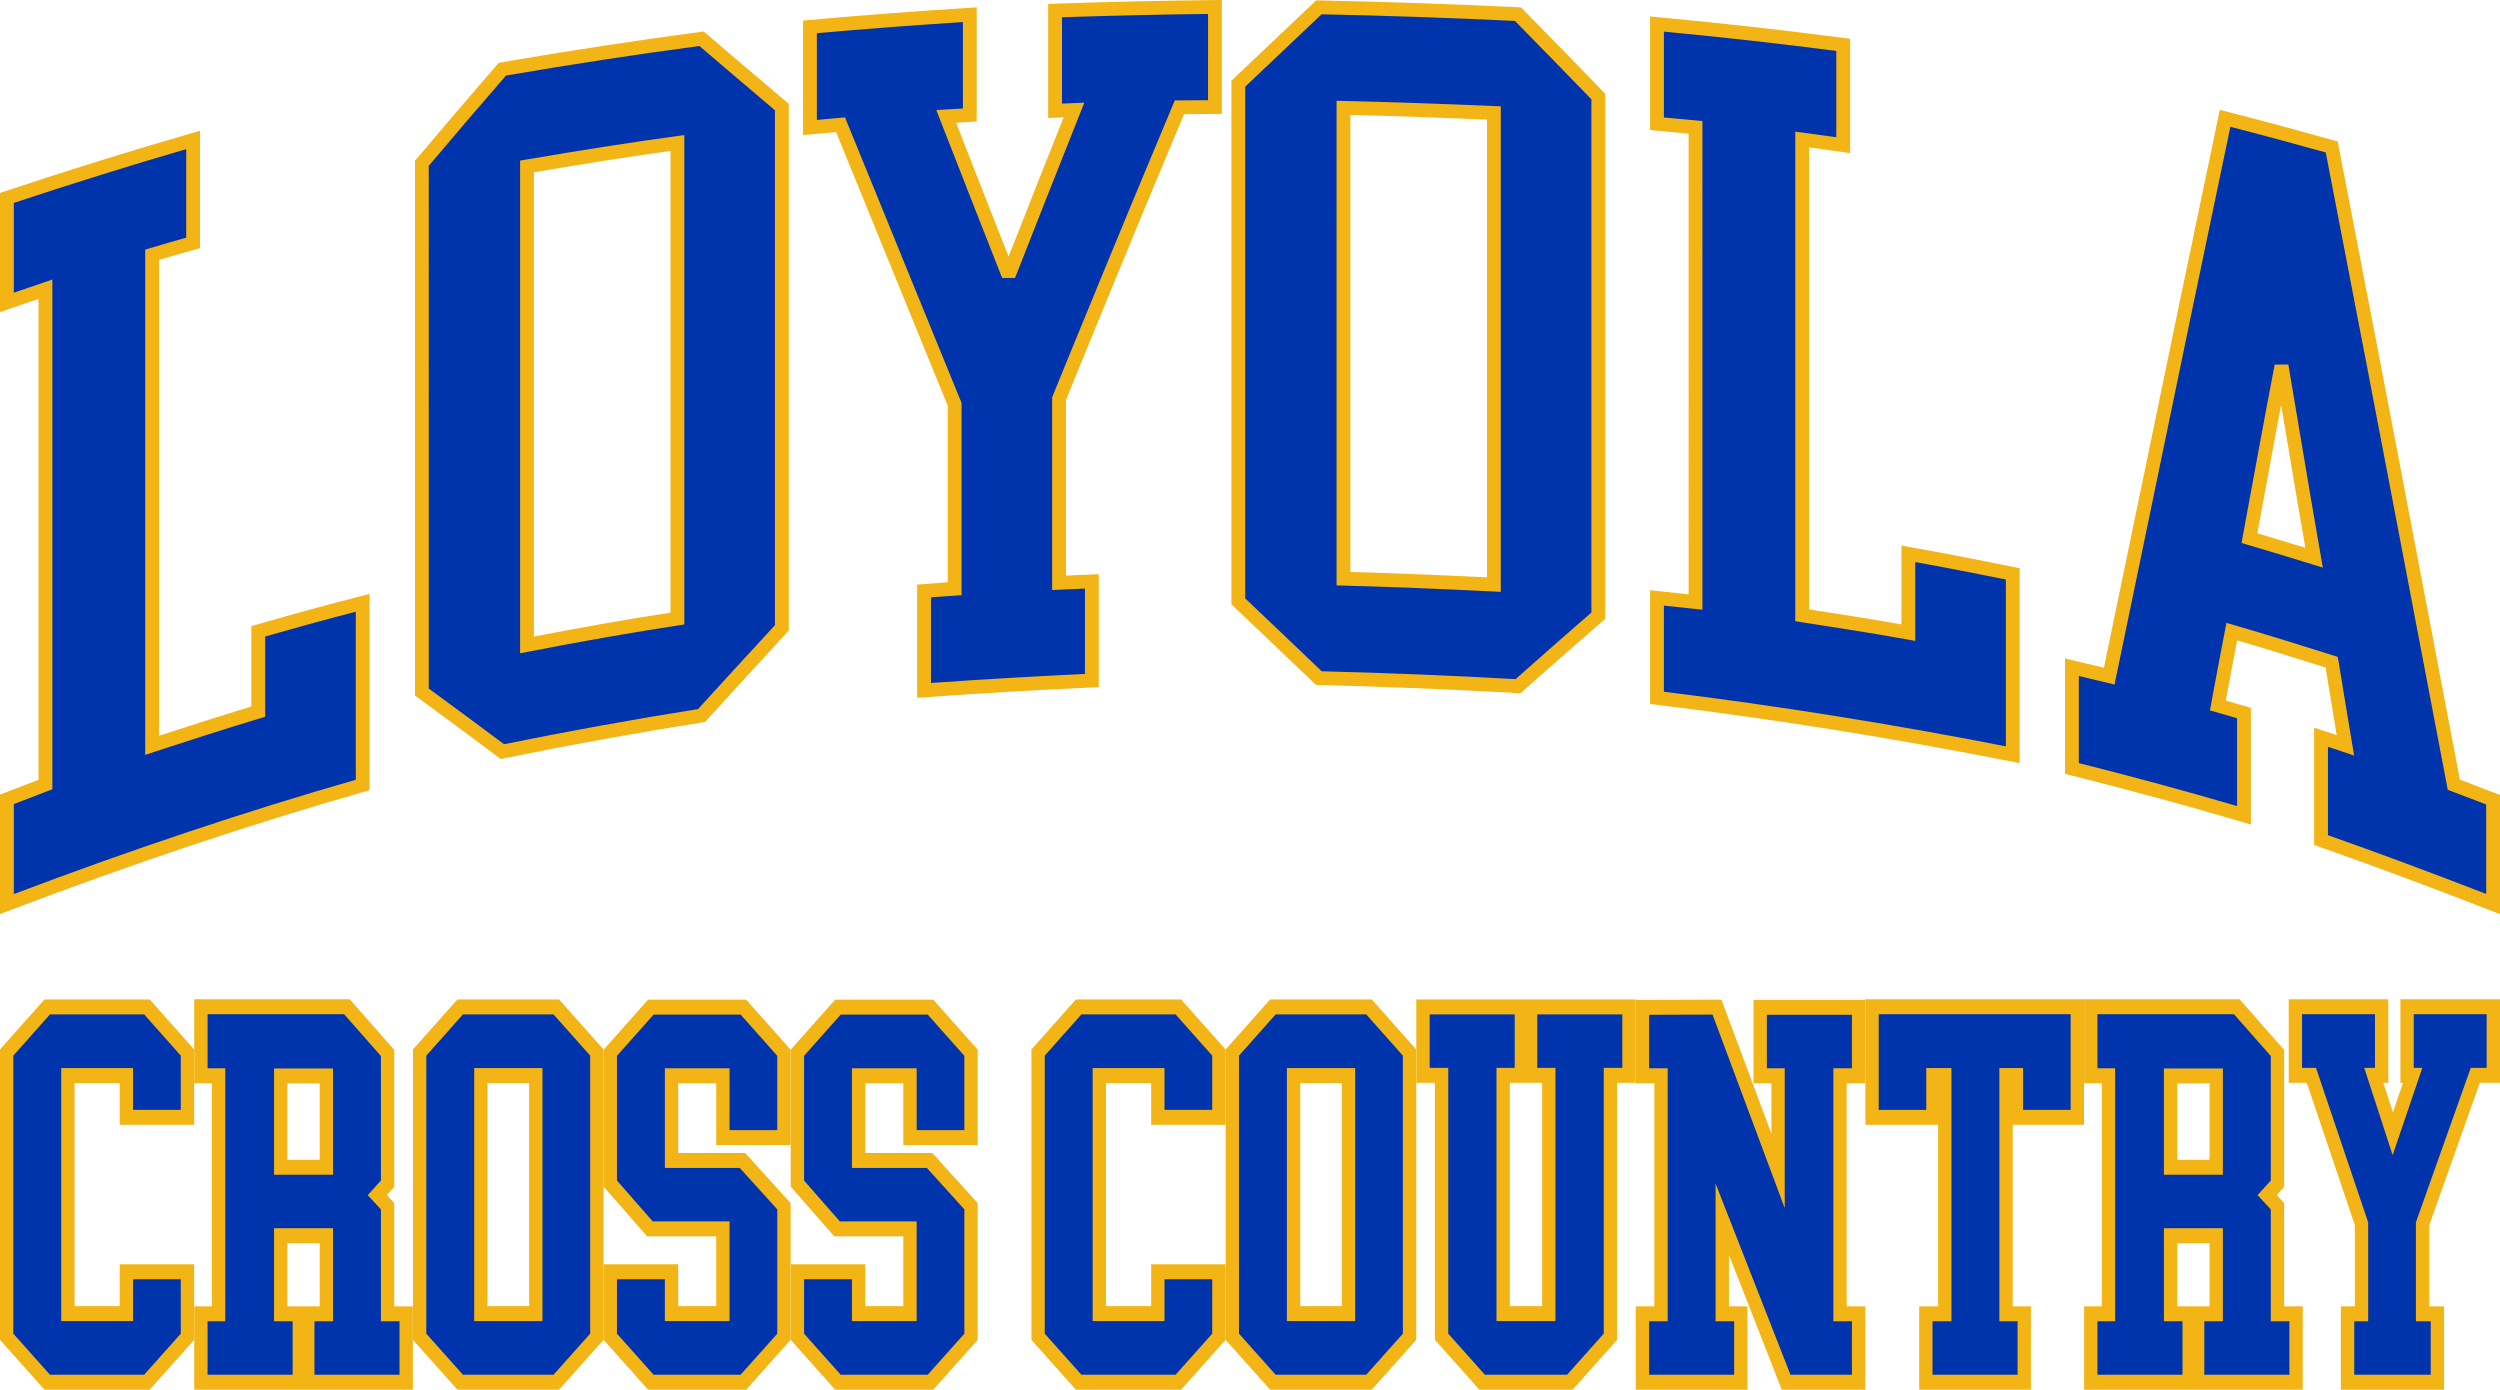
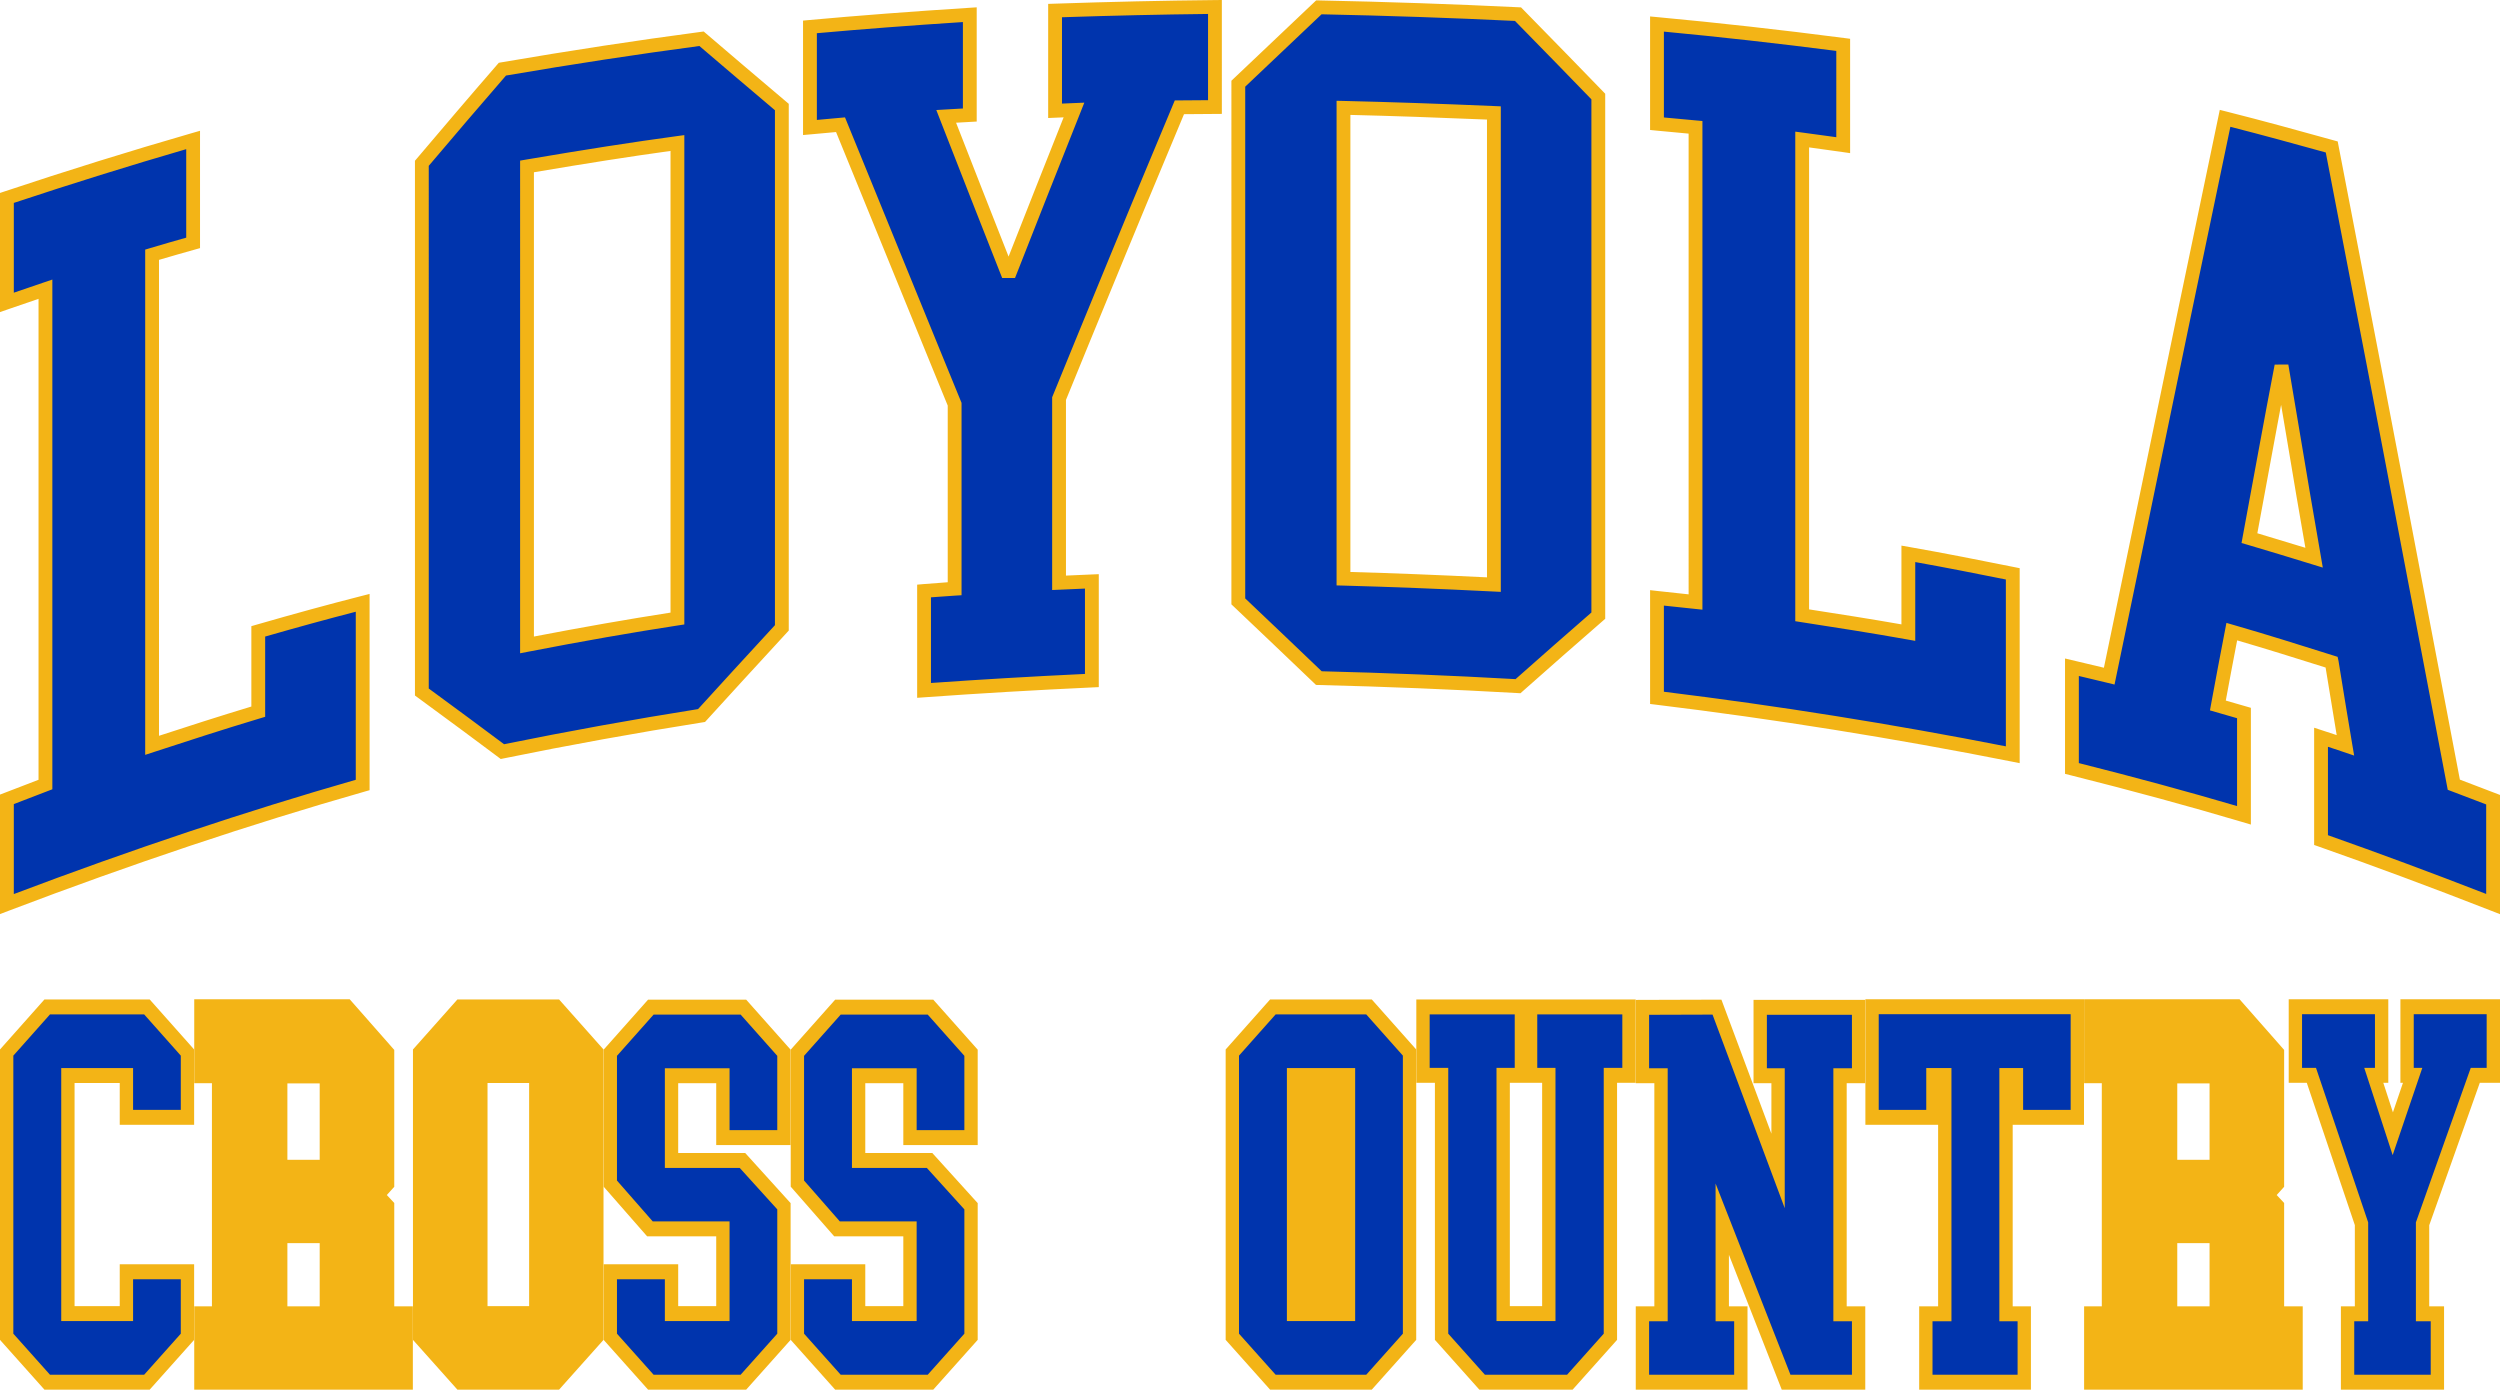
<svg xmlns="http://www.w3.org/2000/svg" id="b" data-name="Layer 2" width="720" height="400.223" viewBox="0 0 720 400.223">
  <g id="c" data-name="Layer 1">
    <g>
      <g>
        <path d="M647.841,154.979c1.504-8.296,3.079-16.592,4.583-24.862,1.504-8.27,3.079-16.54,4.654-24.81,1.504,9.201,3.151,18.427,4.654,27.627,1.503,9.2,3.151,18.452,4.726,27.679-6.229-1.912-12.459-3.825-18.617-5.634m23.7,35.742c1.289,7.934,2.578,15.92,3.938,23.932-2.363-.801-4.726-1.577-7.017-2.326v29.617c16.469,5.789,33.009,11.966,49.549,18.427v-30.056c-3.795-1.447-7.59-2.92-11.313-4.316-5.871-30.987-11.807-61.871-17.614-92.443-5.793-30.497-11.743-60.966-17.543-91.229-10.239-2.843-20.478-5.66-30.717-8.244-5.585,26.878-11.237,53.653-16.755,80.478-5.508,26.775-11.099,53.497-16.612,80.168-3.58-.879-7.16-1.706-10.74-2.559v29.152c16.469,4.135,33.009,8.58,49.549,13.49v-29.462c-2.506-.724-5.012-1.447-7.518-2.171,1.289-7.082,2.649-14.188,4.01-21.27,9.595,2.765,19.189,5.789,28.784,8.813ZM530.843,41.809V12.915c-17.901-2.326-35.801-4.341-53.63-5.996v28.713c3.652,.362,7.375,.698,11.099,1.034V173.38c-3.723-.388-7.447-.775-11.099-1.189v28.79c34.154,4.161,68.309,9.614,102.463,16.385v-52.101c-10.025-2.015-20.049-4.006-30.073-5.763v22.691c-10.239-1.835-20.407-3.412-30.574-4.988V40.181c3.938,.517,7.876,1.06,11.814,1.628ZM379.834,2.113c-7.733,7.314-15.466,14.654-23.199,21.993V173.199c7.733,7.314,15.466,14.705,23.199,22.096,19.118,.465,38.236,1.241,57.353,2.326,7.662-6.797,15.395-13.594,23.128-20.313V27.802c-7.733-8.012-15.466-15.894-23.128-23.725-19.118-.93-38.235-1.577-57.353-1.964Zm50.408,166.254c-14.464-.724-28.927-1.318-43.319-1.706V31.058c14.392,.336,28.856,.853,43.319,1.473V168.366Zm-164.112,1.835v28.635c16.111-1.163,32.221-2.094,48.331-2.843v-28.557c-3.151,.129-6.301,.284-9.452,.414v-53.057c5.728-14.085,11.524-28.12,17.256-42.074,5.724-13.932,11.6-27.886,17.399-41.815,3.365-.026,6.802-.052,10.239-.078V2.009c-15.394,.155-30.717,.517-46.04,1.034V31.911c1.79-.078,3.58-.155,5.442-.232-6.301,15.868-12.602,31.736-18.831,47.656-6.014-15.273-12.029-30.547-17.972-45.821,2.22-.129,4.511-.258,6.802-.387V4.232c-15.394,.982-30.717,2.119-46.04,3.515v28.971c2.936-.259,5.871-.543,8.807-.801,5.442,13.361,10.955,26.774,16.397,40.187,5.442,13.413,10.955,26.826,16.469,40.316v53.135c-2.936,.181-5.871,.388-8.807,.646ZM144.692,19.919c-7.733,8.89-15.466,17.987-23.199,27.11V199.301c7.733,5.685,15.466,11.345,23.199,17.16,19.118-3.902,38.236-7.365,57.353-10.389,7.661-8.425,15.394-16.85,23.128-25.25V30.825c-7.733-6.539-15.466-13.103-23.128-19.667-19.118,2.532-38.236,5.479-57.353,8.761Zm50.408,158.216c-14.464,2.222-28.927,4.807-43.32,7.598V47.934c14.392-2.455,28.856-4.781,43.32-6.745V178.135ZM55.619,69.953v-29.643c-17.901,5.169-35.801,10.751-53.63,16.695v30.082c3.652-1.266,7.375-2.533,11.098-3.799V225.946c-3.723,1.422-7.447,2.869-11.098,4.264v30.16c34.154-12.999,68.308-24.552,102.463-34.295v-52.463c-10.024,2.559-20.049,5.324-30.073,8.218v23.13c-10.239,3.075-20.407,6.358-30.574,9.692V73.364c3.938-1.189,7.876-2.3,11.815-3.411Z" fill="#0034ad" />
        <path d="M720,263.283l-2.712-1.06c-17.103-6.682-33.752-12.873-49.485-18.404l-1.33-.467v-33.768l2.607,.852c1.278,.418,2.577,.844,3.887,1.278-1.001-5.972-1.973-11.963-2.919-17.786l-.273-1.679c-8.37-2.637-16.977-5.34-25.476-7.823-1.125,5.862-2.223,11.625-3.271,17.339l7.226,2.087v33.623l-2.555-.758c-15.392-4.569-31.573-8.975-49.466-13.468l-1.504-.378v-33.222l5.99,1.421c1.736,.41,3.472,.82,5.208,1.237,2.161-10.446,4.332-20.898,6.506-31.361,3.236-15.578,6.476-31.174,9.688-46.789,3.428-16.664,6.967-33.595,10.39-49.968,2.124-10.162,4.25-20.33,6.366-30.514l.422-2.032,2.011,.508c10.432,2.634,20.917,5.523,30.763,8.257l1.189,.33,.232,1.212c2.35,12.262,4.726,24.559,7.104,36.877,3.439,17.803,6.994,36.214,10.44,54.355,2.636,13.875,5.297,27.814,7.967,41.798,3.145,16.465,6.3,32.991,9.439,49.549,2.102,.792,4.225,1.607,6.354,2.425l5.202,1.989v34.339Zm-49.549-22.748c14.547,5.131,29.857,10.817,45.571,16.925v-25.779l-2.648-1.014c-2.476-.95-4.939-1.896-7.374-2.808l-1.048-.393-.208-1.099c-3.207-16.923-6.433-33.814-9.646-50.641-2.671-13.985-5.333-27.926-7.968-41.802-3.445-18.135-7-36.542-10.438-54.342-2.301-11.914-4.598-23.809-6.872-35.671-8.839-2.452-18.165-5.015-27.471-7.392-1.977,9.504-3.961,18.996-5.944,28.483-3.422,16.37-6.961,33.298-10.388,49.957-3.213,15.616-6.453,31.215-9.69,46.795-2.313,11.133-4.624,22.258-6.922,33.374l-.419,2.02-2.004-.491c-2.393-.588-4.786-1.152-7.178-1.716l-1.099-.26v25.088c16.372,4.128,31.323,8.19,45.57,12.378v-25.305l-7.807-2.254,.321-1.768c1.275-7.006,2.626-14.067,4.014-21.288l.411-2.139,2.093,.603c9.593,2.765,19.336,5.835,28.757,8.804l1.168,.368,.27,1.232,.47,2.889c1.117,6.881,2.273,13.996,3.467,21.03l.558,3.287-3.157-1.07c-1.47-.498-2.939-.987-4.391-1.465v25.463ZM0,263.256v-34.415l1.279-.488c1.769-.676,3.555-1.364,5.35-2.056,1.485-.573,2.977-1.147,4.469-1.719V86.065c-2.84,.967-5.67,1.934-8.458,2.901l-2.641,.916V55.572l1.36-.454c18-6.002,36.07-11.627,53.708-16.72l2.541-.733v33.793l-1.469,.415c-3.394,.958-6.889,1.943-10.345,2.972V211.909c8.11-2.651,17.331-5.623,26.596-8.426v-23.148l1.437-.416c10.936-3.157,20.793-5.85,30.132-8.234l2.481-.633v56.523l-1.443,.412c-32.688,9.326-67.107,20.846-102.301,34.242l-2.696,1.027Zm3.978-31.677v25.91c33.846-12.805,66.955-23.87,98.485-32.913v-48.398c-8.149,2.106-16.726,4.457-26.095,7.15v23.113l-1.417,.425c-10.706,3.216-21.439,6.697-30.526,9.678l-2.609,.856V71.887l1.414-.426c3.466-1.047,6.975-2.046,10.401-3.014v-25.49c-16.334,4.752-33.017,9.954-49.652,15.482v25.856c2.802-.963,5.636-1.928,8.469-2.891l2.629-.894V227.315l-1.28,.488c-1.916,.731-3.831,1.47-5.737,2.205-1.367,.526-2.728,1.051-4.082,1.57Zm577.687-11.79l-2.375-.471c-33.834-6.709-68.258-12.213-102.317-16.362l-1.748-.213v-32.779l2.213,.251c2.928,.332,5.902,.647,8.885,.959V38.483c-3.124-.283-6.241-.568-9.306-.872l-1.793-.178V4.737l2.173,.202c17.385,1.612,35.453,3.632,53.703,6.004l1.733,.225V44.105l-2.273-.328c-3.181-.458-6.381-.903-9.542-1.327V175.5c8.719,1.353,17.678,2.753,26.596,4.321v-22.686l2.333,.409c10.128,1.775,20.434,3.824,30.122,5.772l1.597,.321v56.153Zm-102.463-20.567c32.788,4.037,65.9,9.324,98.485,15.725v-48.052c-8.445-1.696-17.32-3.452-26.095-5.021v22.697l-2.34-.42c-10.17-1.823-20.45-3.418-30.392-4.96l-1.821-.283V37.914l2.247,.294c3.156,.415,6.365,.853,9.567,1.306V14.664c-16.854-2.171-33.536-4.039-49.652-5.56v24.725c3.068,.295,6.179,.576,9.288,.857l1.81,.163V175.586l-2.195-.228c-2.981-.31-5.96-.621-8.904-.944v24.807Zm-334.99,19.368l-.716-.538c-6.641-4.995-13.398-9.958-19.932-14.76l-4.06-2.984V46.3l.472-.556c7.389-8.717,15.268-17.993,23.216-27.13l.465-.535,.699-.12c19.724-3.385,39.046-6.337,57.429-8.771l.881-.117,.674,.578c6.765,5.796,14.111,12.042,23.118,19.658l.705,.596V181.599l-.525,.571c-9.392,10.201-16.522,17.986-23.12,25.241l-.47,.517-.69,.11c-19.002,3.006-38.269,6.496-57.266,10.374l-.877,.179Zm-20.731-20.294l2.438,1.791c6.308,4.635,12.824,9.423,19.251,14.248,18.541-3.771,37.329-7.173,55.873-10.117,6.348-6.978,13.221-14.482,22.14-24.17V31.748c-8.397-7.102-15.35-13.015-21.758-18.501-17.851,2.375-36.581,5.238-55.699,8.511-7.606,8.753-15.147,17.626-22.246,26V198.295Zm140.659,2.678v-32.594l1.814-.159c2.169-.191,4.426-.363,6.992-.532v-50.876l-4.948-12.093c-3.81-9.307-7.609-18.586-11.374-27.867-3.19-7.864-6.406-15.729-9.616-23.582-2.079-5.086-4.157-10.167-6.225-15.241-.979,.088-1.958,.179-2.937,.269-1.469,.136-2.939,.272-4.408,.401l-2.163,.19V5.931l1.808-.165c14.271-1.299,29.348-2.45,46.094-3.519l2.115-.135V35.006l-1.877,.106c-1.361,.077-2.721,.153-4.067,.23,5.03,12.909,10.134,25.887,15.121,38.552,5.267-13.42,10.631-26.94,15.855-40.097l-4.45,.191V1.121l1.922-.065c16.195-.547,31.271-.886,46.087-1.035l2.009-.02V32.8l-10.897,.082c-1.672,4.014-3.35,8.029-5.028,12.044-3.912,9.36-7.956,19.04-11.863,28.547l-4.428,10.769c-4.165,10.125-8.47,20.592-12.679,30.937v50.594c.883-.039,1.765-.079,2.647-.118,1.578-.072,3.155-.143,4.733-.207l2.071-.085v32.528l-1.897,.088c-16.683,.776-32.927,1.732-48.281,2.84l-2.132,.153Zm3.978-28.945v24.67c14.169-1.004,29.07-1.878,44.353-2.604v-24.584c-.883,.039-1.765,.079-2.647,.118-1.578,.072-3.155,.143-4.733,.207l-2.071,.085v-55.519l.147-.359c4.258-10.471,8.616-21.066,12.831-31.313l4.428-10.767c3.911-9.519,7.958-19.204,11.871-28.57,1.847-4.42,3.693-8.839,5.532-13.254l.506-1.215,9.581-.072V4.02c-13.551,.152-27.353,.463-42.062,.948V29.835l6.432-.272-1.515,3.817c-6.068,15.283-12.343,31.087-18.443,46.679l-3.703,.004c-5.898-14.979-11.998-30.469-17.975-45.828l-.992-2.548,2.73-.159c1.614-.093,3.267-.187,4.929-.282V6.353c-15.168,.982-28.967,2.036-42.062,3.211v24.978c.742-.068,1.485-.137,2.227-.205,1.472-.137,2.944-.273,4.416-.402l1.463-.129,.554,1.361c2.25,5.525,4.513,11.059,6.778,16.598,3.212,7.857,6.429,15.724,9.62,23.591,3.763,9.277,7.561,18.552,11.37,27.855l5.244,12.818v55.394l-1.867,.116c-2.578,.159-4.829,.319-6.94,.489Zm169.775,27.625l-.819-.047c-18.998-1.078-38.273-1.86-57.289-2.324l-.769-.018-.846-.809c-7.507-7.174-15.271-14.593-22.902-21.811l-.623-.589V23.252l.62-.588c7.733-7.341,15.468-14.682,23.202-21.997l.592-.56,.815,.017c19.329,.392,38.645,1.054,57.41,1.967l.779,.038,3.671,3.752c6.551,6.692,13.323,13.613,20.011,20.541l.558,.578V178.215l-.685,.594c-7.388,6.419-15.164,13.25-23.112,20.299l-.614,.545Zm-57.242-6.328c18.537,.46,37.309,1.222,55.829,2.264,7.5-6.651,14.841-13.098,21.844-19.187V28.606c-6.497-6.725-13.071-13.443-19.434-19.944l-2.58-2.636c-18.218-.879-36.95-1.521-55.703-1.908-7.328,6.932-14.657,13.887-21.984,20.843V172.343c7.348,6.954,14.804,14.08,22.028,20.983Zm-230.86-5.18V46.256l1.654-.283c16.94-2.889,30.726-5.035,43.386-6.754l2.257-.307V179.842l-1.687,.259c-13.375,2.055-27.52,4.536-43.243,7.586l-2.368,.458Zm3.978-138.532V183.324c14.18-2.726,27.091-4.989,39.341-6.894V43.469c-11.58,1.601-24.19,3.571-39.341,6.144Zm278.461,120.845l-2.088-.105c-15.715-.786-29.87-1.343-43.273-1.704l-1.936-.051V29.022l2.036,.048c13.272,.31,27.455,.791,43.358,1.474l1.903,.082V170.458Zm-43.319-5.732c12.261,.345,25.173,.855,39.341,1.551V34.437c-14.304-.605-27.216-1.045-39.341-1.342V164.726Zm280.051-1.263l-3.088-.948c-6.109-1.875-12.425-3.815-18.594-5.627l-1.716-.504,.32-1.759c.773-4.262,1.565-8.525,2.355-12.784,.749-4.03,1.497-8.058,2.228-12.078,1.501-8.258,3.099-16.649,4.645-24.764l3.928-.012c.749,4.579,1.533,9.165,2.317,13.751,.792,4.628,1.583,9.255,2.338,13.877,1.001,6.123,2.084,12.378,3.132,18.428,.533,3.08,1.066,6.159,1.592,9.236l.544,3.184Zm-18.845-9.885c4.6,1.363,9.259,2.783,13.834,4.187-.347-2.014-.695-4.028-1.044-6.044-1.05-6.057-2.135-12.322-3.138-18.465-.754-4.611-1.543-9.229-2.333-13.848-.16-.934-.32-1.87-.48-2.806-.873,4.627-1.74,9.272-2.577,13.871-.732,4.026-1.481,8.059-2.231,12.094-.681,3.669-1.363,7.339-2.033,11.01Z" fill="#f3b416" />
      </g>
      <g>
        <polygon points="12.801 400.223 0 385.883 0 302.249 12.796 287.846 43.113 287.846 55.909 302.249 55.909 323.95 34.485 323.95 34.485 311.901 21.475 311.901 21.475 376.168 34.485 376.168 34.485 364.118 55.909 364.118 55.909 385.883 43.108 400.223 12.801 400.223" fill="#f3b416" />
        <path d="M41.517,292.148l10.551,11.876v15.623h-13.742v-12.049H17.635v72.872h20.691v-12.049h13.742v15.681l-10.551,11.819H14.392l-10.551-11.819v-80.077l10.551-11.876h27.125Z" fill="#0034ad" />
        <path d="M55.941,400.223v-23.998h5.096v-64.267h-5.096v-24.171h44.771l12.836,14.588v39.422l-2.142,2.367,2.142,2.302v29.759h5.354v23.998H55.941Zm36.132-23.998v-18.203h-9.304v18.203h9.304Zm0-42.201v-22.008h-9.304v22.008h9.304Z" fill="#f3b416" />
-         <path d="M95.914,353.719h-16.985v26.808h5.353v15.393h-24.5v-15.393h5.096v-72.872h-5.096v-15.566h39.323l10.603,12.049v35.859l-3.808,4.209,3.808,4.093v32.227h5.354v15.393h-24.5v-15.393h5.353v-26.808Zm0-46.005h-16.985v30.613h16.985v-30.613Z" fill="#0034ad" />
        <path d="M131.734,400.223l-12.801-14.34v-83.634l12.796-14.403h29.287l12.796,14.403v83.634l-12.801,14.34h-29.277Zm20.655-24.055v-64.267h-11.981v64.267h11.981Z" fill="#f3b416" />
-         <path d="M159.42,292.148l10.552,11.876v80.077l-10.552,11.819h-26.095l-10.552-11.819v-80.077l10.552-11.876h26.095Zm-3.191,15.45h-19.662v72.872h19.662v-72.872Z" fill="#0034ad" />
        <polygon points="186.646 400.223 173.845 385.883 173.845 364.118 195.32 364.118 195.32 376.168 206.271 376.168 206.271 356.062 186.366 356.062 173.845 341.756 173.845 302.306 186.641 287.903 214.899 287.903 227.694 302.306 227.694 329.772 206.271 329.772 206.271 311.958 195.32 311.958 195.32 332.064 214.62 332.064 227.694 346.5 227.694 385.883 214.894 400.223 186.646 400.223" fill="#f3b416" />
        <path d="M213.303,292.205l10.551,11.876v21.388h-13.742v-17.814h-18.632v28.71h21.566l10.809,11.935v35.801l-10.551,11.819h-25.066l-10.552-11.819v-15.681h13.794v12.049h18.632v-28.71h-22.132l-10.294-11.761v-35.917l10.552-11.876h25.066Z" fill="#0034ad" />
        <polygon points="240.529 400.223 227.727 385.883 227.727 364.118 249.202 364.118 249.202 376.168 260.154 376.168 260.154 356.062 240.249 356.062 227.727 341.756 227.727 302.306 240.524 287.903 268.782 287.903 281.577 302.306 281.577 329.772 260.154 329.772 260.154 311.958 249.202 311.958 249.202 332.064 268.503 332.064 281.577 346.5 281.577 385.883 268.777 400.223 240.529 400.223" fill="#f3b416" />
        <path d="M267.186,292.205l10.551,11.876v21.388h-13.742v-17.814h-18.632v28.71h21.566l10.809,11.935v35.801l-10.551,11.819h-25.066l-10.552-11.819v-15.681h13.794v12.049h18.632v-28.71h-22.132l-10.294-11.761v-35.917l10.552-11.876h25.066Z" fill="#0034ad" />
-         <polygon points="309.851 400.223 297.049 385.883 297.049 302.249 309.845 287.846 340.163 287.846 352.959 302.249 352.959 323.95 331.533 323.95 331.533 311.901 318.524 311.901 318.524 376.168 331.533 376.168 331.533 364.118 352.959 364.118 352.959 385.883 340.156 400.223 309.851 400.223" fill="#f3b416" />
-         <path d="M338.566,292.148l10.553,11.876v15.623h-13.744v-12.049h-20.691v72.872h20.691v-12.049h13.744v15.681l-10.553,11.819h-27.124l-10.552-11.819v-80.077l10.552-11.876h27.124Z" fill="#0034ad" />
-         <path d="M365.792,400.223l-12.801-14.34v-83.634l12.795-14.403h29.289l12.795,14.403v83.634l-12.801,14.34h-29.277Zm20.654-24.055v-64.267h-11.98v64.267h11.98Z" fill="#f3b416" />
+         <path d="M365.792,400.223l-12.801-14.34v-83.634l12.795-14.403h29.289l12.795,14.403v83.634l-12.801,14.34h-29.277Zm20.654-24.055v-64.267v64.267h11.98Z" fill="#f3b416" />
        <path d="M393.478,292.148l10.551,11.876v80.077l-10.551,11.819h-26.096l-10.551-11.819v-80.077l10.551-11.876h26.096Zm-3.192,15.45h-19.662v72.872h19.662v-72.872Z" fill="#0034ad" />
        <path d="M426.056,400.223l-12.801-14.34v-74.04h-5.354v-23.998h63.168v23.998h-5.354v74.04l-12.801,14.34h-26.858Zm18.08-24.055v-64.324h-9.302v64.324h9.302Z" fill="#f3b416" />
        <path d="M447.978,380.47v-72.929h-5.249v-15.393h24.5v15.393h-5.354v76.56l-10.551,11.819h-23.677l-10.551-11.819v-76.56h-5.354v-15.393h24.5v15.393h-5.249v72.929h16.984Z" fill="#0034ad" />
        <polygon points="513.144 400.223 497.929 361.377 497.929 376.225 503.281 376.225 503.281 400.223 471.099 400.223 471.099 376.225 476.452 376.225 476.452 311.958 471.099 311.958 471.099 287.973 495.768 287.895 510.164 326.496 510.164 311.958 505.017 311.958 505.017 287.961 537.199 287.961 537.199 311.958 531.848 311.958 531.848 376.225 537.199 376.225 537.199 400.223 513.144 400.223" fill="#f3b416" />
        <path d="M515.653,395.92l-21.565-55.057v39.665h5.352v15.393h-24.5v-15.393h5.354v-72.872h-5.354v-15.393l18.273-.057,20.793,55.749v-40.299h-5.147v-15.393h24.5v15.393h-5.352v72.872h5.352v15.393h-17.705Z" fill="#0034ad" />
        <polygon points="552.724 400.223 552.724 376.225 558.178 376.225 558.178 323.95 537.231 323.95 537.231 287.787 600.192 287.787 600.192 323.95 579.655 323.95 579.655 376.225 584.906 376.225 584.906 400.223 552.724 400.223" fill="#f3b416" />
        <path d="M562.019,307.598h-7.257v12.049h-13.69v-27.558h55.279v27.558h-13.692v-12.049h-6.845v72.929h5.251v15.393h-24.5v-15.393h5.454v-72.929Z" fill="#0034ad" />
        <path d="M600.223,400.223v-23.998h5.095v-64.267h-5.095v-24.171h44.771l12.837,14.588v39.422l-2.142,2.367,2.142,2.302v29.759h5.354v23.998h-62.961Zm36.131-23.998v-18.203h-9.302v18.203h9.302Zm0-42.201v-22.008h-9.302v22.008h9.302Z" fill="#f3b416" />
-         <path d="M640.195,353.719h-16.984v26.808h5.354v15.393h-24.5v-15.393h5.095v-72.872h-5.095v-15.566h39.322l10.603,12.049v35.859l-3.808,4.209,3.808,4.093v32.227h5.354v15.393h-24.5v-15.393h5.352v-26.808Zm0-46.005h-16.984v30.613h16.984v-30.613Z" fill="#0034ad" />
        <polygon points="674.178 400.223 674.178 376.225 678.193 376.225 678.193 352.834 664.351 311.843 659.149 311.843 659.149 287.787 687.83 287.787 687.83 311.843 686.391 311.843 689.163 320.358 692.057 311.843 691.317 311.843 691.317 287.787 720 287.787 720 311.843 714.184 311.843 699.617 352.871 699.617 376.225 703.889 376.225 703.889 400.223 674.178 400.223" fill="#f3b416" />
        <path d="M682.034,380.527v-28.48l-15.029-44.507h-4.015v-15.451h20.999v15.451h-3.087l8.184,25.135,8.543-25.135h-2.471v-15.451h21.001v15.451h-4.581l-15.802,44.507v28.48h4.272v15.393h-22.029v-15.393h4.015Z" fill="#0034ad" />
      </g>
    </g>
  </g>
</svg>